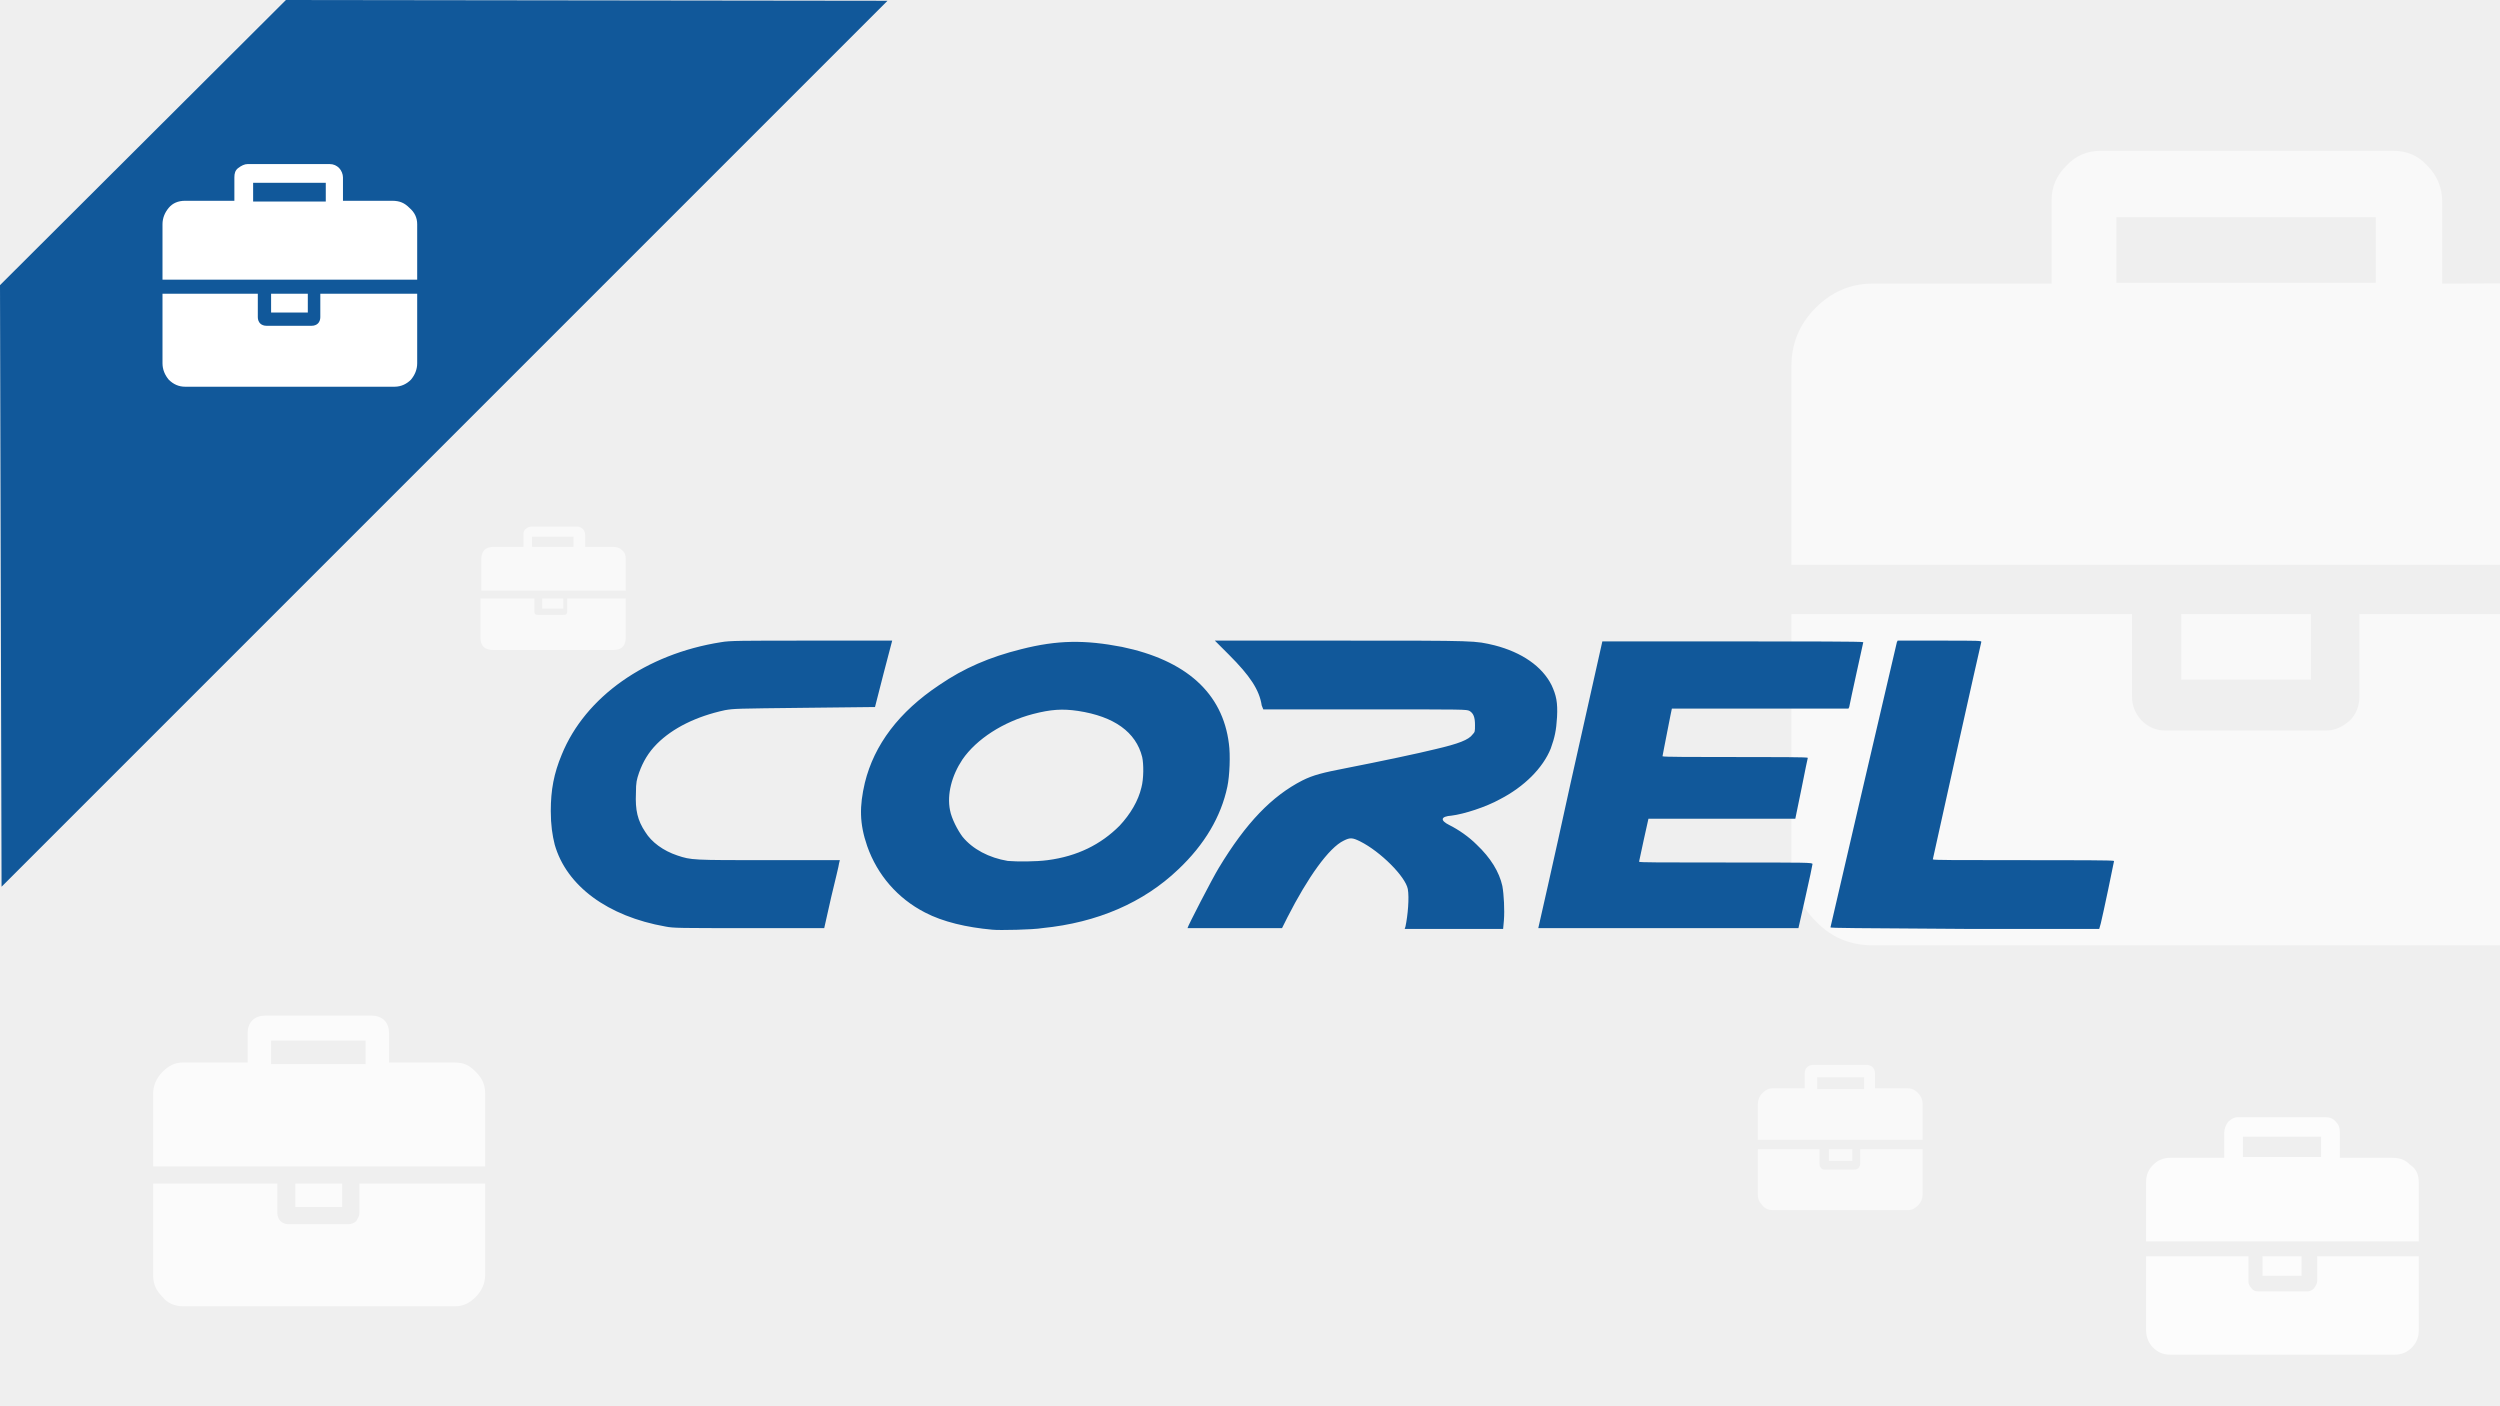
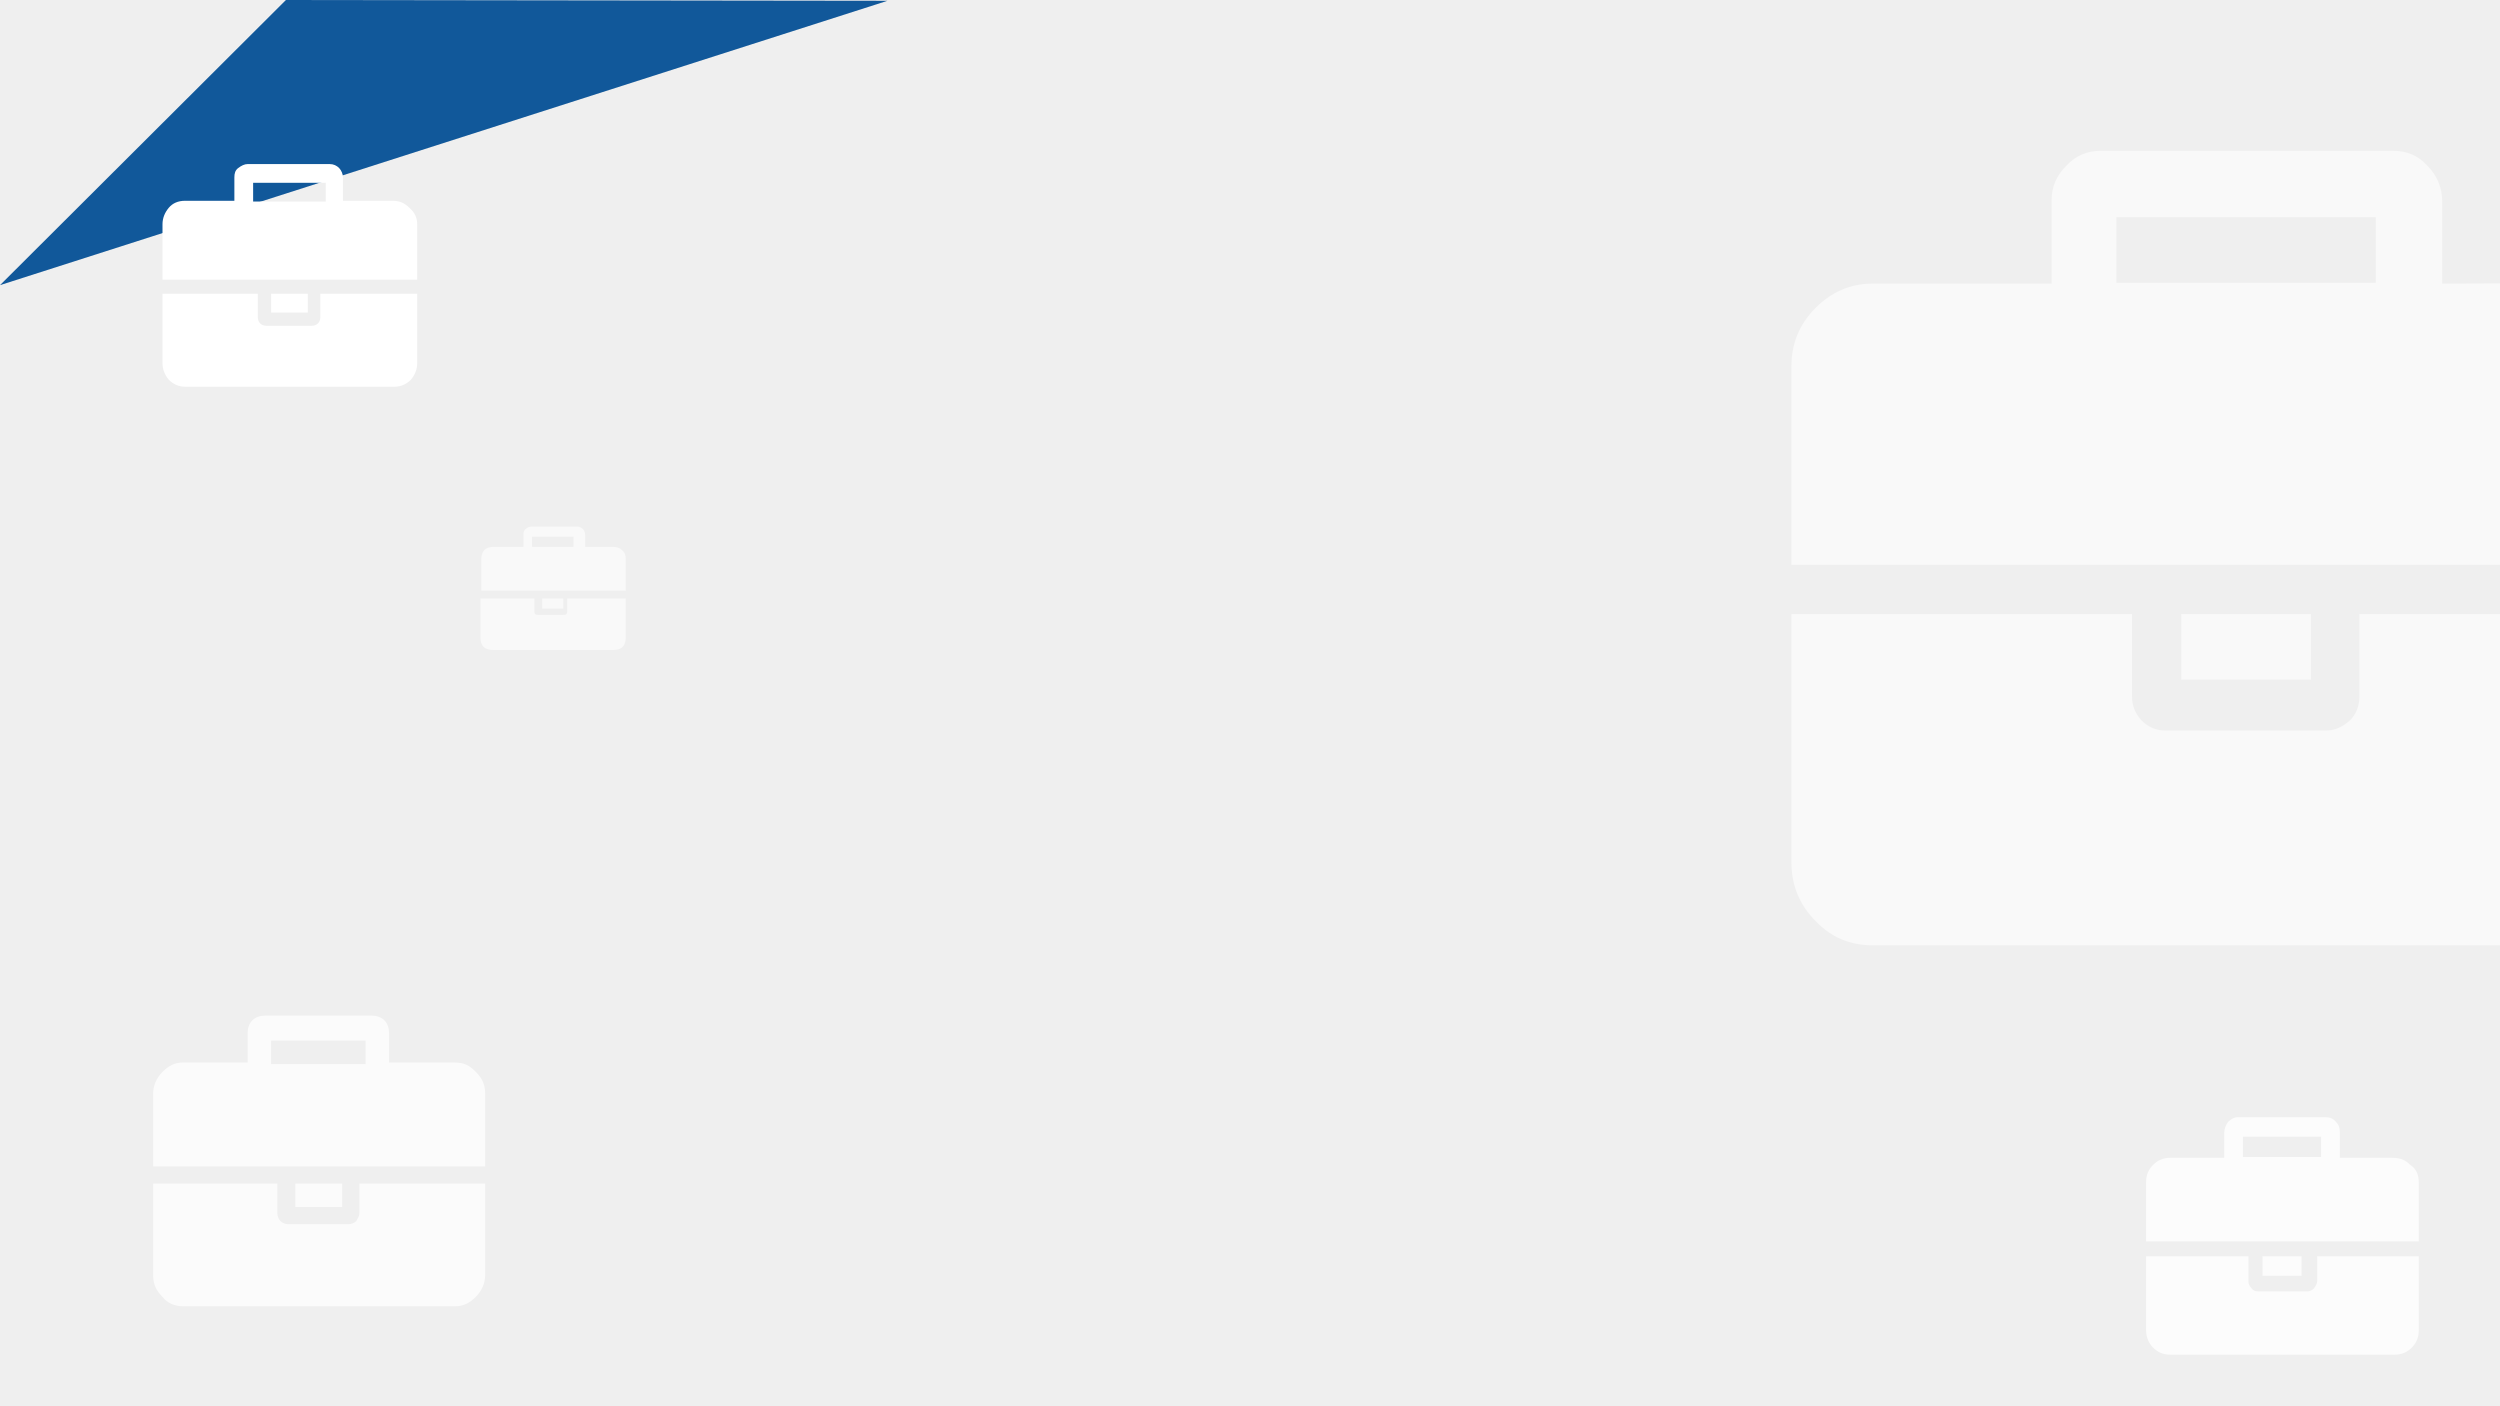
<svg xmlns="http://www.w3.org/2000/svg" version="1.1" id="Слой_1" x="0px" y="0px" width="320px" height="180px" viewBox="0 0 320 180" xml:space="preserve">
  <g>
    <rect y="0" fill="#EFEFEF" width="320.3" height="180" />
  </g>
  <g opacity="0.6">
    <path fill="#FFFFFF" d="M270.9,36.2h33.2v-8.4h-33.2V36.2z M345.6,78.6v31.8c0,2.9-1,5.4-3.1,7.5c-2,2-4.4,3.1-7.3,3.1h-95.5   c-2.9,0-5.3-1-7.3-3.1c-2-2-3.1-4.5-3.1-7.5V78.6h43.6v10.6c0,1.1,0.4,2.1,1.2,3c0.8,0.8,1.8,1.3,3,1.3h20.7c1.1,0,2.1-0.5,3-1.3   c0.8-0.8,1.2-1.9,1.2-3V78.6H345.6z M295.8,78.6V87h-16.6v-8.4H295.8z M345.6,46.9v25.4H229.3V46.9c0-2.9,1-5.4,3.1-7.5   c2-2,4.4-3.1,7.3-3.1h22.9V25.7c0-1.8,0.6-3.2,1.9-4.5c1.2-1.3,2.7-1.9,4.4-1.9h37.4c1.8,0,3.2,0.6,4.4,1.9   c1.2,1.2,1.9,2.8,1.9,4.5v10.6c0,0,18.7-0.1,22.4,0c3.7,0.1,5.7,1,7.8,3.1C344.5,41.4,345.6,43.9,345.6,46.9z" />
  </g>
  <g opacity="0.8">
    <path fill="#FFFFFF" d="M287.1,148.1h10v-2.6h-10V148.1z M309.6,160.8v9.5c0,0.9-0.3,1.6-0.9,2.2c-0.6,0.6-1.3,0.9-2.2,0.9h-28.7   c-0.9,0-1.6-0.3-2.2-0.9c-0.6-0.6-0.9-1.4-0.9-2.2v-9.5h13.1v3.2c0,0.3,0.1,0.6,0.4,0.9c0.2,0.3,0.5,0.4,0.9,0.4h6.2   c0.3,0,0.6-0.1,0.9-0.4c0.2-0.3,0.4-0.6,0.4-0.9v-3.2H309.6z M294.6,160.8v2.5h-5v-2.5H294.6z M309.6,151.3v7.6h-34.9v-7.6   c0-0.9,0.3-1.6,0.9-2.2c0.6-0.6,1.3-0.9,2.2-0.9h6.9V145c0-0.5,0.2-1,0.5-1.4c0.4-0.4,0.8-0.6,1.3-0.6h11.2c0.5,0,1,0.2,1.3,0.6   c0.4,0.4,0.5,0.8,0.5,1.4v3.2c0,0,5.6,0,6.7,0s1.7,0.3,2.3,0.9C309.3,149.6,309.6,150.4,309.6,151.3z" />
  </g>
  <g opacity="0.6">
-     <path fill="#FFFFFF" d="M232.6,139.4h6v-1.5h-6V139.4z M246.1,147.1v5.8c0,0.5-0.2,1-0.6,1.4c-0.4,0.4-0.8,0.6-1.3,0.6h-17.3   c-0.5,0-1-0.2-1.3-0.6c-0.4-0.4-0.6-0.8-0.6-1.4v-5.8h7.9v1.9c0,0.2,0.1,0.4,0.2,0.5c0.1,0.2,0.3,0.2,0.5,0.2h3.8   c0.2,0,0.4-0.1,0.5-0.2c0.1-0.2,0.2-0.3,0.2-0.5v-1.9H246.1z M237.1,147.1v1.5h-3v-1.5H237.1z M246.1,141.3v4.6H225v-4.6   c0-0.5,0.2-1,0.6-1.4c0.4-0.4,0.8-0.6,1.3-0.6h4.1v-1.9c0-0.3,0.1-0.6,0.3-0.8s0.5-0.3,0.8-0.3h6.8c0.3,0,0.6,0.1,0.8,0.3   s0.3,0.5,0.3,0.8v1.9c0,0,3.4,0,4.1,0c0.7,0,1,0.2,1.4,0.6C245.9,140.3,246.1,140.8,246.1,141.3z" />
-   </g>
+     </g>
  <g opacity="0.6">
    <path fill="#FFFFFF" d="M68.1,70h5.3v-1.3h-5.3V70z M80.1,76.6v5c0,0.4-0.1,0.9-0.4,1.2c-0.3,0.3-0.7,0.4-1.2,0.4H63.1   c-0.4,0-0.9-0.1-1.2-0.4s-0.4-0.7-0.4-1.2v-5h6.9v1.6c0,0.1,0,0.3,0.1,0.4s0.3,0.1,0.4,0.1h3.2c0.1,0,0.3,0,0.4-0.1   s0.1-0.3,0.1-0.4v-1.6C72.9,76.6,80.1,76.6,80.1,76.6z M72.1,76.6v1.3h-2.7v-1.3C69.5,76.6,72.1,76.6,72.1,76.6z M80.1,71.6v4H61.6   v-4c0-0.4,0.1-0.9,0.4-1.2c0.3-0.3,0.7-0.4,1.2-0.4H67v-1.6c0-0.3,0.1-0.6,0.3-0.7c0.1-0.1,0.4-0.3,0.7-0.3h5.9   c0.3,0,0.4,0.1,0.7,0.3c0.1,0.1,0.3,0.4,0.3,0.7V70c0,0,3,0,3.5,0s0.9,0.1,1.2,0.4C80,70.7,80.1,71.1,80.1,71.6z" />
  </g>
  <g opacity="0.75">
    <path fill="#FFFFFF" d="M34.7,136.2h12.1v-3H34.7V136.2z M62.1,151.5v11.7c0,1-0.4,2-1.2,2.8s-1.6,1.2-2.6,1.2H23.4   c-1,0-2-0.4-2.6-1.2c-0.8-0.8-1.2-1.6-1.2-2.8v-11.7h15.9v3.8c0,0.4,0.2,0.8,0.4,1s0.6,0.4,1,0.4h7.7c0.4,0,0.8-0.2,1-0.4   c0.2-0.4,0.4-0.6,0.4-1v-3.8H62.1z M43.8,151.5v3h-6v-3H43.8z M62.1,140v9.3H19.6V140c0-1,0.4-2,1.2-2.8c0.8-0.8,1.6-1.2,2.6-1.2   h8.3v-3.8c0-0.6,0.2-1.2,0.6-1.6c0.4-0.4,1-0.6,1.6-0.6h13.7c0.6,0,1.2,0.2,1.6,0.6c0.4,0.4,0.6,1,0.6,1.6v3.8c0,0,6.8,0,8.3,0   c1.4,0,2,0.4,2.8,1.2C61.7,138,62.1,138.8,62.1,140z" />
  </g>
  <g>
-     <path fill="#11589A" d="M36.6,0L0,36.5l0.2,77L113.6,0.1L36.6,0z" />
+     <path fill="#11589A" d="M36.6,0L0,36.5L113.6,0.1L36.6,0z" />
  </g>
  <g>
    <path fill="#FFFFFF" d="M32.4,25.8h9.3v-2.4h-9.3V25.8z M53.4,37.6v8.9c0,0.8-0.3,1.5-0.8,2.1c-0.5,0.5-1.2,0.9-2.1,0.9H23.7   c-0.8,0-1.5-0.3-2.1-0.9c-0.5-0.6-0.8-1.3-0.8-2.1v-8.9H33v3c0,0.3,0.1,0.6,0.3,0.8s0.5,0.3,0.8,0.3h5.8c0.3,0,0.6-0.1,0.8-0.3   s0.3-0.5,0.3-0.8v-3H53.4z M39.4,37.6V40h-4.7v-2.4H39.4z M53.4,28.7v7.1H20.8v-7.1c0-0.8,0.3-1.5,0.8-2.1s1.2-0.9,2.1-0.9H30v-3   c0-0.5,0.1-0.9,0.5-1.2s0.8-0.5,1.2-0.5h10.5c0.5,0,0.9,0.2,1.2,0.5s0.5,0.8,0.5,1.2v3c0,0,5.3,0,6.3,0s1.6,0.3,2.2,0.9   C53.1,27.2,53.4,27.9,53.4,28.7z" />
  </g>
-   <path id="path2220" fill="#11589A" d="M127,119c-3.3-0.3-6.3-1-8.6-2.2c-3.5-1.8-6.1-4.8-7.4-8.5c-1-2.9-1-5.1-0.3-8.1  c1.2-4.9,4.4-9.1,9.5-12.5c3.2-2.2,6.5-3.6,10.5-4.6c4.7-1.2,8.2-1.2,12.9-0.3c8.2,1.7,12.9,5.9,13.7,12.4c0.2,1.4,0.1,4.1-0.2,5.5  c-0.8,3.8-2.9,7.4-6.3,10.6c-4.4,4.2-10.3,6.8-17.4,7.5C132.3,119,127.9,119.1,127,119z M134.1,110.1c3.8-0.5,6.8-2,9.2-4.4  c1.4-1.5,2.4-3.2,2.8-4.9c0.3-1.1,0.3-3,0.1-3.9c-0.8-3.2-3.6-5.2-8.2-5.9c-2-0.3-3.5-0.2-5.8,0.4c-3.8,1-7.2,3.2-9,5.8  c-1.4,2.1-2,4.5-1.6,6.5c0.2,1.1,1,2.6,1.6,3.4c1.3,1.6,3.4,2.7,5.8,3.1C130.2,110.3,132.6,110.3,134.1,110.1z M85.2,118.6  c-7.4-1.3-12.7-5.2-14.2-10.5c-0.3-1.2-0.5-2.5-0.5-4.3c0-2.7,0.4-4.8,1.4-7.2c3-7.4,10.8-12.9,20.4-14.4c1.1-0.2,2.5-0.2,11.6-0.2  c5.7,0,10.3,0,10.3,0s-0.5,1.9-1.1,4.2l-1.1,4.3l-9,0.1c-8.9,0.1-9,0.1-10.2,0.3c-3.7,0.8-6.7,2.3-8.7,4.3c-1.1,1.1-1.8,2.3-2.3,3.7  c-0.3,0.9-0.4,1.2-0.4,2.6c-0.1,2.2,0.2,3.5,1.2,5c0.8,1.3,2.3,2.4,4.1,3c1.8,0.6,1.9,0.6,11.8,0.6h9l-0.1,0.4c0,0.2-0.5,2.2-1,4.3  l-0.9,4h-9.6C87,118.8,86.2,118.8,85.2,118.6z M152,118.8c0-0.2,3.2-6.4,4-7.7c3.5-5.8,6.8-9.2,10.7-11.2c1.4-0.7,2.6-1,5.7-1.6  c4.1-0.8,9.3-1.9,11.3-2.4c3-0.7,4.3-1.2,4.8-1.9c0.3-0.3,0.3-0.4,0.3-1.2c0-1-0.2-1.5-0.7-1.8c-0.4-0.2-0.5-0.2-13.4-0.2h-13  l-0.2-0.5c-0.3-2-1.5-3.8-4.2-6.5c-1-1-1.8-1.8-1.8-1.8s7.3,0,16.2,0c17.7,0,17,0,19.6,0.6c3.5,0.9,6.1,2.7,7.3,5.1  c0.6,1.3,0.8,2.2,0.7,4.1c-0.1,1.7-0.3,2.6-0.8,4c-1,2.5-3.4,4.9-6.5,6.5c-1.8,1-4.6,1.9-6.2,2.1c-1.4,0.1-1.5,0.6-0.3,1.2  c1.2,0.6,2.5,1.5,3.5,2.5c1.8,1.7,2.9,3.5,3.3,5.3c0.2,1.1,0.3,3.1,0.2,4.4l-0.1,1.1h-6.3h-6.3l0.1-0.3c0.3-1.4,0.5-3.7,0.3-4.8  c-0.3-1.6-3.5-4.8-6.1-6.1c-1-0.5-1.3-0.5-2.1-0.1c-1.9,0.9-4.6,4.7-7.2,9.8l-0.7,1.4h-6.2C154.7,118.8,152,118.8,152,118.8z   M196.9,118.8c0,0,1.9-8.3,4.1-18.4l4.1-18.3h16.7c9.2,0,16.7,0,16.7,0.1c0,0-1.7,7.7-1.8,8.3l-0.1,0.2h-11.3c-6.2,0-11.3,0-11.3,0  s-0.3,1.4-0.6,3s-0.6,3-0.6,3.1s4.2,0.1,9.3,0.1s9.3,0,9.3,0.1c0,0-0.4,1.8-0.8,3.9l-0.8,3.9h-9.4H211l-0.6,2.7  c-0.3,1.5-0.6,2.7-0.6,2.8s2.8,0.1,11.1,0.1c10.5,0,11.1,0,11.1,0.2c0,0.1-0.4,2-0.9,4.2l-0.9,4h-16.6  C204.4,118.8,196.9,118.8,196.9,118.8z M234.3,118.7c0-0.1,7.7-33.1,8.5-36.5l0.1-0.2h5.4c5.1,0,5.4,0,5.3,0.2  c-0.1,0.3-6.2,27.7-6.2,27.8s3,0.1,11.6,0.1c6.4,0,11.6,0,11.6,0.1s-1.4,6.8-1.7,8l-0.2,0.7h-17.2  C237.3,118.8,234.3,118.8,234.3,118.7z" />
</svg>